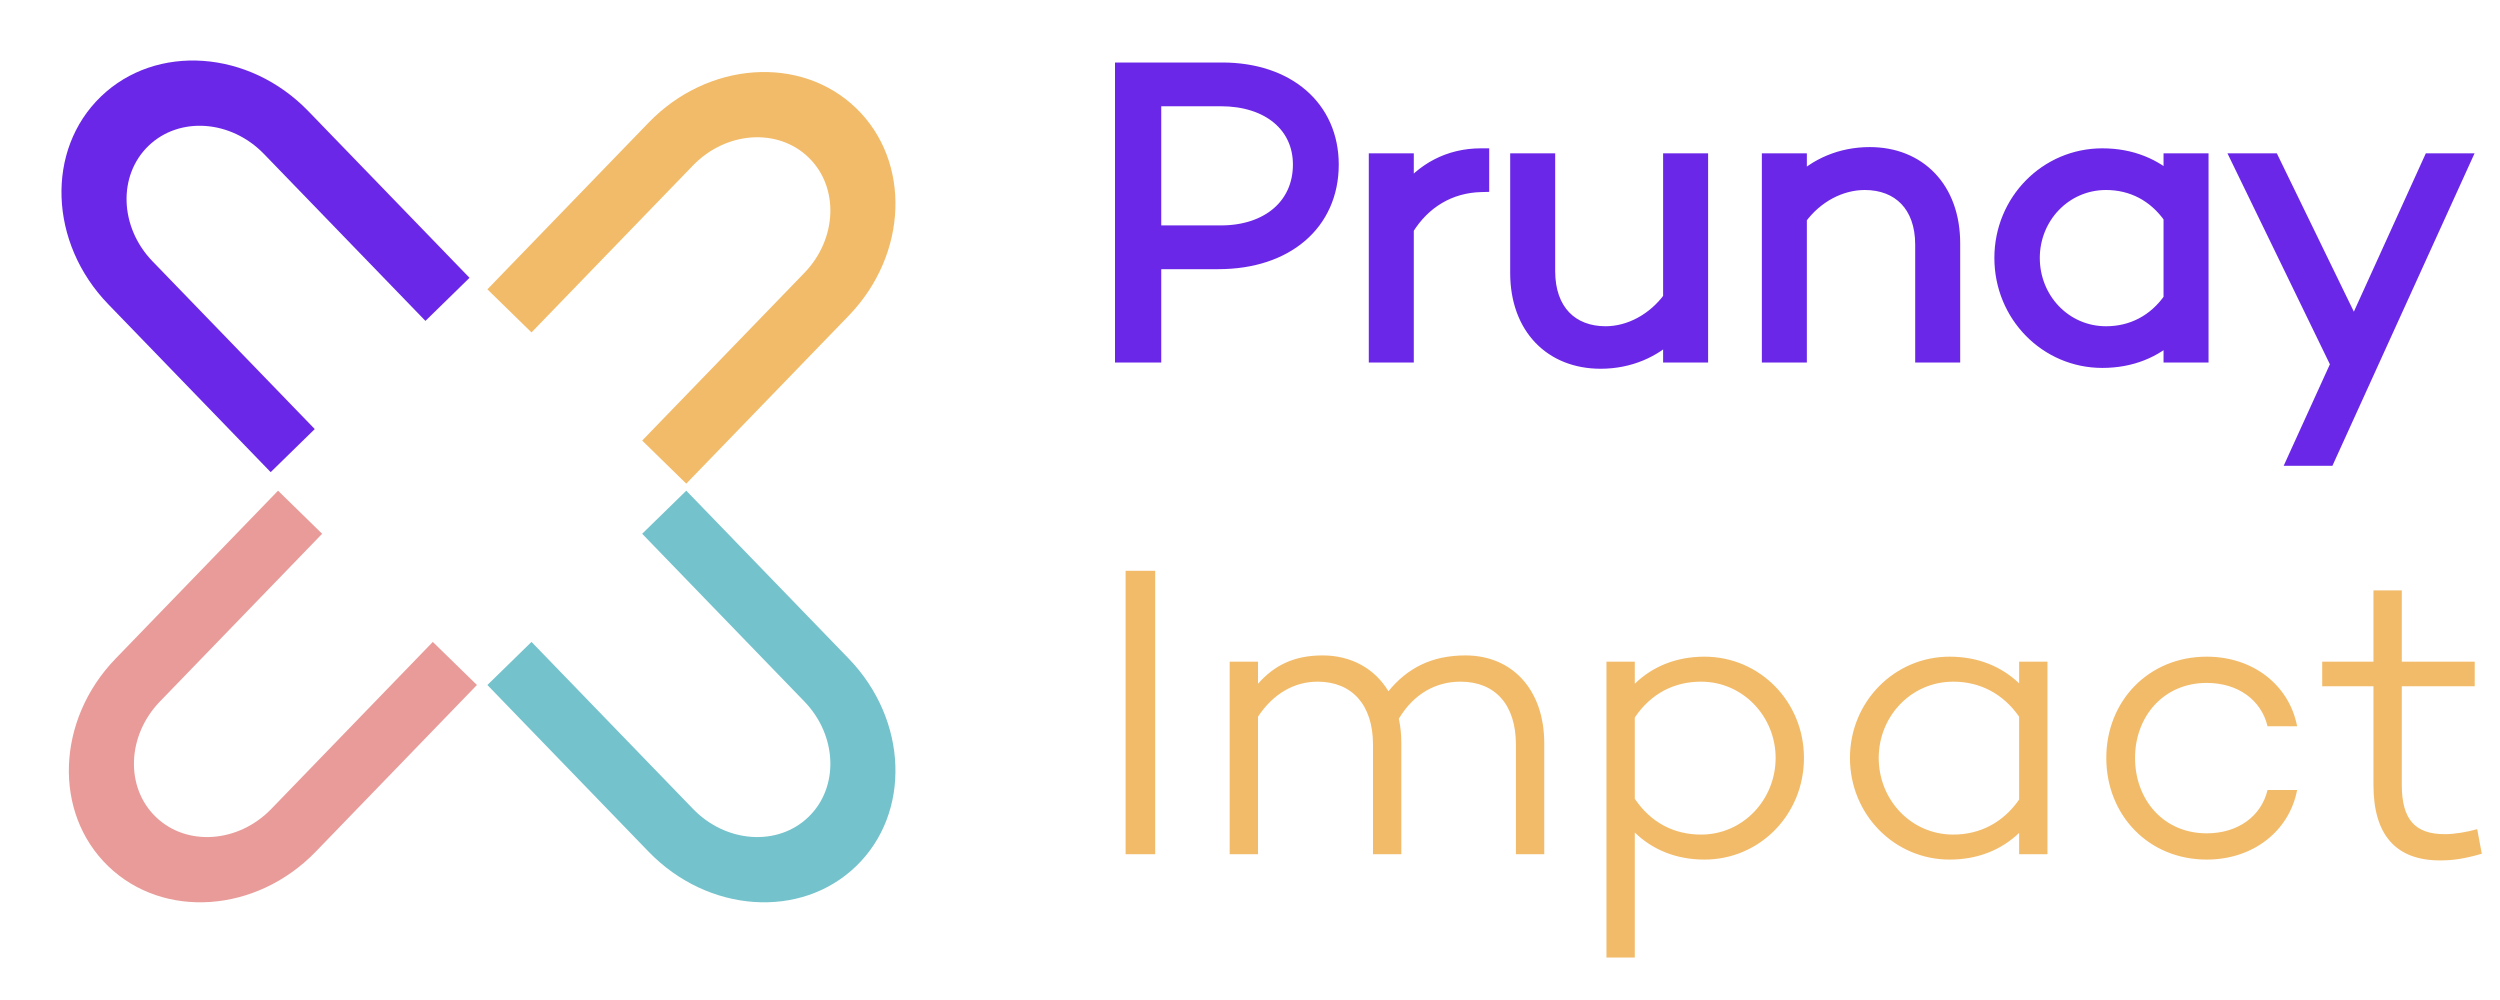
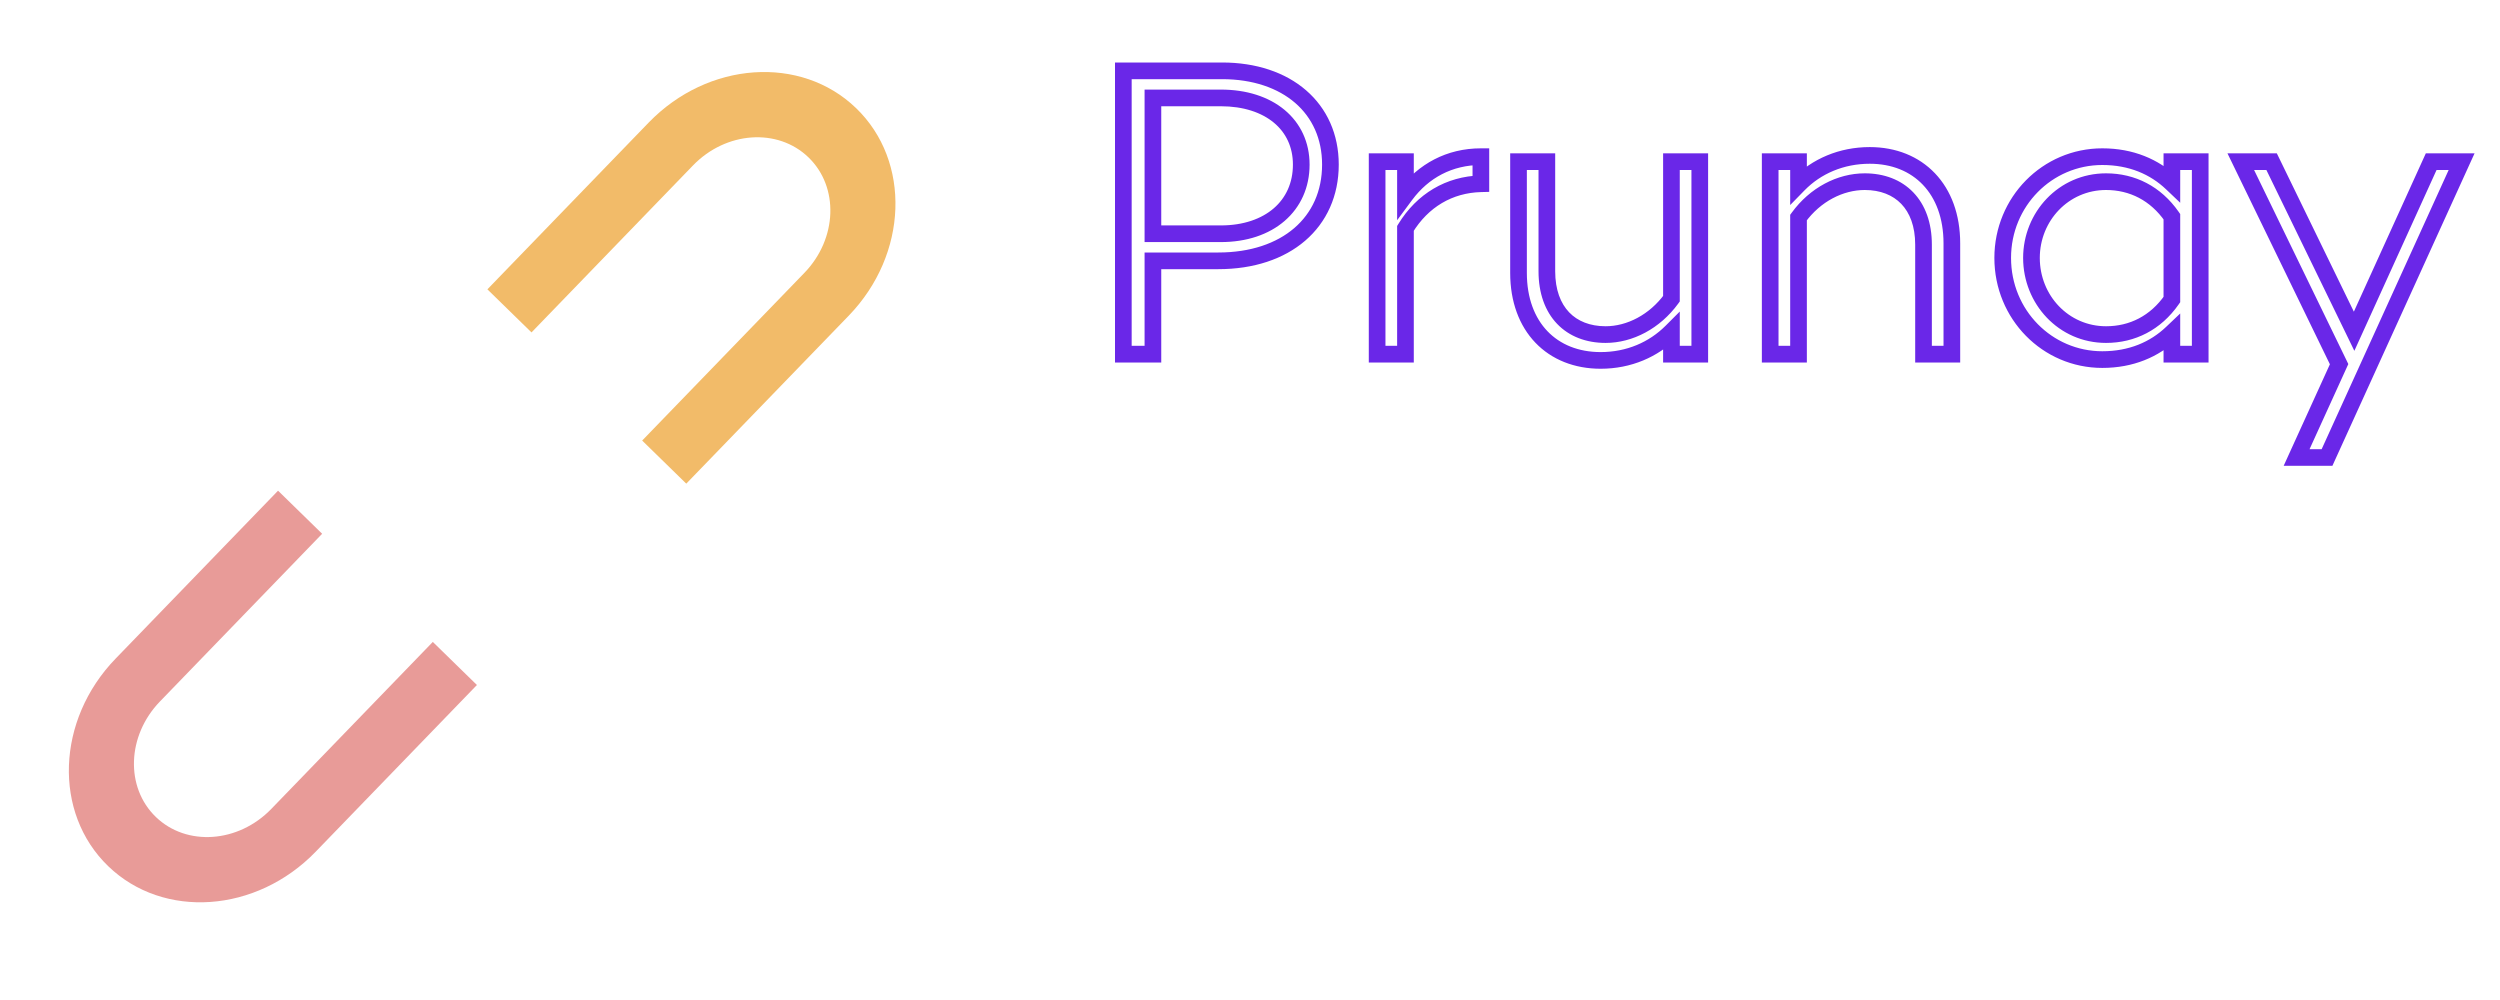
<svg xmlns="http://www.w3.org/2000/svg" width="120" height="48" viewBox="0 0 120 48" fill="none">
-   <path d="M55.449 27.4H54.029V41H55.449V27.4ZM70.344 31.46C68.704 31.46 67.544 32.08 66.644 33.18C65.984 32.08 64.844 31.46 63.484 31.46C62.084 31.46 61.144 31.96 60.384 32.82V31.76H59.024V41H60.384V34.4C61.124 33.28 62.144 32.72 63.244 32.72C64.884 32.72 65.904 33.82 65.904 35.74V41H67.264V35.68C67.264 35.26 67.224 34.86 67.144 34.5C67.884 33.26 68.964 32.72 70.104 32.72C71.764 32.72 72.764 33.82 72.764 35.74V41H74.124V35.68C74.124 33.08 72.564 31.46 70.344 31.46ZM81.81 31.52C80.45 31.52 79.31 32 78.47 32.82V31.76H77.11V45.96H78.47V39.96C79.31 40.78 80.45 41.26 81.81 41.26C84.47 41.26 86.59 39.1 86.59 36.38C86.59 33.68 84.47 31.52 81.81 31.52ZM81.65 40.06C80.37 40.06 79.25 39.5 78.47 38.34V34.44C79.25 33.28 80.37 32.72 81.65 32.72C83.67 32.72 85.23 34.4 85.23 36.38C85.23 38.38 83.67 40.06 81.65 40.06ZM98.278 31.76H96.918V32.8C96.078 32 94.958 31.52 93.578 31.52C90.938 31.52 88.798 33.68 88.798 36.38C88.798 39.1 90.938 41.26 93.578 41.26C94.958 41.26 96.078 40.78 96.918 39.98V41H98.278V31.76ZM93.758 40.06C91.718 40.06 90.178 38.38 90.178 36.38C90.178 34.4 91.718 32.72 93.758 32.72C95.018 32.72 96.138 33.28 96.918 34.4V38.38C96.138 39.5 95.018 40.06 93.758 40.06ZM105.922 40C103.842 40 102.482 38.38 102.482 36.38C102.482 34.4 103.842 32.78 105.922 32.78C107.422 32.78 108.542 33.6 108.842 34.86H110.262C109.882 32.88 108.142 31.52 105.922 31.52C103.122 31.52 101.102 33.66 101.102 36.38C101.102 39.12 103.122 41.26 105.922 41.26C108.142 41.26 109.882 39.9 110.262 37.92H108.842C108.542 39.18 107.422 40 105.922 40ZM118.906 39.8C118.406 39.94 117.826 40.04 117.346 40.04C115.946 40.04 115.286 39.36 115.286 37.68V32.94H118.786V31.76H115.286V28.34H113.926V31.76H111.466V32.94H113.926V37.68C113.926 40.08 115.006 41.3 117.126 41.3C117.746 41.3 118.286 41.22 119.126 40.98L118.906 39.8Z" fill="#F2BB69" />
-   <path d="M53.92 3.4V17H55.34V12.52H58.48C61.72 12.52 63.86 10.68 63.86 7.9C63.86 5.2 61.78 3.4 58.66 3.4H53.92ZM55.34 11.22V4.7H58.6C60.92 4.7 62.46 5.98 62.46 7.9C62.46 9.88 60.92 11.22 58.6 11.22H55.34ZM67.462 7.76H66.102V17H67.462V10.96C68.282 9.62 69.562 8.86 71.082 8.82V7.52C69.582 7.52 68.322 8.2 67.462 9.36V7.76ZM81.589 7.76H80.229V14.34C79.429 15.44 78.229 16.06 77.069 16.06C75.389 16.06 74.249 14.96 74.249 13.02V7.76H72.889V13.1C72.889 15.7 74.509 17.3 76.829 17.3C78.189 17.3 79.369 16.78 80.229 15.92V17H81.589V7.76ZM89.749 7.46C88.389 7.46 87.189 7.98 86.329 8.86V7.76H84.969V17H86.329V10.44C87.129 9.34 88.329 8.72 89.509 8.72C91.189 8.72 92.329 9.82 92.329 11.74V17H93.689V11.68C93.689 9.08 92.069 7.46 89.749 7.46ZM105.61 7.76H104.25V8.8C103.41 8 102.29 7.52 100.91 7.52C98.27 7.52 96.13 9.68 96.13 12.38C96.13 15.1 98.27 17.26 100.91 17.26C102.29 17.26 103.41 16.78 104.25 15.98V17H105.61V7.76ZM101.09 16.06C99.05 16.06 97.51 14.38 97.51 12.38C97.51 10.4 99.05 8.72 101.09 8.72C102.35 8.72 103.47 9.28 104.25 10.4V14.38C103.47 15.5 102.35 16.06 101.09 16.06ZM118.157 7.76H116.697L112.997 15.9L109.037 7.76H107.557L112.277 17.48L110.237 21.96H111.697L118.157 7.76Z" fill="#6A27E8" />
  <path d="M53.92 3.4V3H53.52V3.4H53.92ZM53.92 17H53.52V17.4H53.92V17ZM55.34 17V17.4H55.74V17H55.34ZM55.34 12.52V12.12H54.94V12.52H55.34ZM55.34 11.22H54.94V11.62H55.34V11.22ZM55.34 4.7V4.3H54.94V4.7H55.34ZM53.52 3.4V17H54.32V3.4H53.52ZM53.92 17.4H55.34V16.6H53.92V17.4ZM55.74 17V12.52H54.94V17H55.74ZM55.34 12.92H58.48V12.12H55.34V12.92ZM58.48 12.92C60.174 12.92 61.618 12.439 62.646 11.556C63.679 10.668 64.26 9.4 64.26 7.9H63.46C63.46 9.18 62.971 10.222 62.124 10.949C61.272 11.681 60.026 12.12 58.48 12.12V12.92ZM64.26 7.9C64.26 6.44 63.694 5.202 62.692 4.335C61.695 3.472 60.295 3 58.66 3V3.8C60.145 3.8 61.345 4.228 62.168 4.94C62.986 5.648 63.46 6.66 63.46 7.9H64.26ZM58.66 3H53.92V3.8H58.66V3ZM55.74 11.22V4.7H54.94V11.22H55.74ZM55.34 5.1H58.6V4.3H55.34V5.1ZM58.6 5.1C59.689 5.1 60.557 5.4 61.145 5.888C61.726 6.37 62.06 7.056 62.06 7.9H62.86C62.86 6.824 62.424 5.91 61.655 5.272C60.893 4.64 59.831 4.3 58.6 4.3V5.1ZM62.06 7.9C62.06 8.779 61.722 9.497 61.139 10C60.551 10.507 59.685 10.82 58.6 10.82V11.62C59.835 11.62 60.899 11.263 61.661 10.605C62.428 9.943 62.86 9.001 62.86 7.9H62.06ZM58.6 10.82H55.34V11.62H58.6V10.82ZM67.462 7.76H67.862V7.36H67.462V7.76ZM66.102 7.76V7.36H65.702V7.76H66.102ZM66.102 17H65.702V17.4H66.102V17ZM67.462 17V17.4H67.862V17H67.462ZM67.462 10.96L67.121 10.751L67.062 10.847V10.96H67.462ZM71.082 8.82L71.092 9.22L71.482 9.21V8.82H71.082ZM71.082 7.52H71.482V7.12H71.082V7.52ZM67.462 9.36H67.062V10.571L67.783 9.598L67.462 9.36ZM67.462 7.36H66.102V8.16H67.462V7.36ZM65.702 7.76V17H66.502V7.76H65.702ZM66.102 17.4H67.462V16.6H66.102V17.4ZM67.862 17V10.96H67.062V17H67.862ZM67.803 11.169C68.556 9.939 69.714 9.256 71.092 9.22L71.071 8.42C69.41 8.464 68.008 9.301 67.121 10.751L67.803 11.169ZM71.482 8.82V7.52H70.682V8.82H71.482ZM71.082 7.12C69.449 7.12 68.072 7.865 67.141 9.122L67.783 9.598C68.571 8.535 69.715 7.92 71.082 7.92V7.12ZM67.862 9.36V7.76H67.062V9.36H67.862ZM81.589 7.76H81.989V7.36H81.589V7.76ZM80.229 7.76V7.36H79.829V7.76H80.229ZM80.229 14.34L80.553 14.575L80.629 14.47V14.34H80.229ZM74.249 7.76H74.649V7.36H74.249V7.76ZM72.889 7.76V7.36H72.489V7.76H72.889ZM80.229 15.92H80.629V14.954L79.947 15.637L80.229 15.92ZM80.229 17H79.829V17.4H80.229V17ZM81.589 17V17.4H81.989V17H81.589ZM81.589 7.36H80.229V8.16H81.589V7.36ZM79.829 7.76V14.34H80.629V7.76H79.829ZM79.906 14.105C79.173 15.112 78.089 15.66 77.069 15.66V16.46C78.37 16.46 79.685 15.768 80.553 14.575L79.906 14.105ZM77.069 15.66C76.319 15.66 75.725 15.416 75.318 14.991C74.91 14.564 74.649 13.912 74.649 13.02H73.849C73.849 14.068 74.159 14.936 74.74 15.544C75.323 16.154 76.14 16.46 77.069 16.46V15.66ZM74.649 13.02V7.76H73.849V13.02H74.649ZM74.249 7.36H72.889V8.16H74.249V7.36ZM72.489 7.76V13.1H73.289V7.76H72.489ZM72.489 13.1C72.489 14.484 72.922 15.639 73.701 16.452C74.48 17.265 75.575 17.7 76.829 17.7V16.9C75.764 16.9 74.888 16.535 74.278 15.898C73.667 15.261 73.289 14.316 73.289 13.1H72.489ZM76.829 17.7C78.296 17.7 79.577 17.138 80.512 16.203L79.947 15.637C79.161 16.422 78.083 16.9 76.829 16.9V17.7ZM79.829 15.92V17H80.629V15.92H79.829ZM80.229 17.4H81.589V16.6H80.229V17.4ZM81.989 17V7.76H81.189V17H81.989ZM86.329 8.86H85.929V9.842L86.615 9.14L86.329 8.86ZM86.329 7.76H86.729V7.36H86.329V7.76ZM84.969 7.76V7.36H84.569V7.76H84.969ZM84.969 17H84.569V17.4H84.969V17ZM86.329 17V17.4H86.729V17H86.329ZM86.329 10.44L86.006 10.205L85.929 10.31V10.44H86.329ZM92.329 17H91.929V17.4H92.329V17ZM93.689 17V17.4H94.089V17H93.689ZM89.749 7.06C88.284 7.06 86.98 7.622 86.043 8.58L86.615 9.14C87.398 8.338 88.494 7.86 89.749 7.86V7.06ZM86.729 8.86V7.76H85.929V8.86H86.729ZM86.329 7.36H84.969V8.16H86.329V7.36ZM84.569 7.76V17H85.369V7.76H84.569ZM84.969 17.4H86.329V16.6H84.969V17.4ZM86.729 17V10.44H85.929V17H86.729ZM86.653 10.675C87.384 9.669 88.469 9.12 89.509 9.12V8.32C88.189 8.32 86.874 9.011 86.006 10.205L86.653 10.675ZM89.509 9.12C90.26 9.12 90.854 9.364 91.261 9.787C91.669 10.212 91.929 10.859 91.929 11.74H92.729C92.729 10.701 92.419 9.838 91.837 9.233C91.254 8.626 90.438 8.32 89.509 8.32V9.12ZM91.929 11.74V17H92.729V11.74H91.929ZM92.329 17.4H93.689V16.6H92.329V17.4ZM94.089 17V11.68H93.289V17H94.089ZM94.089 11.68C94.089 10.296 93.657 9.136 92.879 8.319C92.1 7.501 91.005 7.06 89.749 7.06V7.86C90.813 7.86 91.689 8.229 92.299 8.871C92.912 9.514 93.289 10.464 93.289 11.68H94.089ZM105.61 7.76H106.01V7.36H105.61V7.76ZM104.25 7.76V7.36H103.85V7.76H104.25ZM104.25 8.8L103.974 9.09L104.65 9.733V8.8H104.25ZM104.25 15.98H104.65V15.047L103.974 15.69L104.25 15.98ZM104.25 17H103.85V17.4H104.25V17ZM105.61 17V17.4H106.01V17H105.61ZM104.25 10.4H104.65V10.274L104.578 10.171L104.25 10.4ZM104.25 14.38L104.578 14.609L104.65 14.506V14.38H104.25ZM105.61 7.36H104.25V8.16H105.61V7.36ZM103.85 7.76V8.8H104.65V7.76H103.85ZM104.526 8.51C103.609 7.638 102.39 7.12 100.91 7.12V7.92C102.19 7.92 103.21 8.362 103.974 9.09L104.526 8.51ZM100.91 7.12C98.043 7.12 95.73 9.465 95.73 12.38H96.53C96.53 9.895 98.496 7.92 100.91 7.92V7.12ZM95.73 12.38C95.73 15.314 98.042 17.66 100.91 17.66V16.86C98.497 16.86 96.53 14.886 96.53 12.38H95.73ZM100.91 17.66C102.39 17.66 103.609 17.142 104.526 16.27L103.974 15.69C103.21 16.418 102.19 16.86 100.91 16.86V17.66ZM103.85 15.98V17H104.65V15.98H103.85ZM104.25 17.4H105.61V16.6H104.25V17.4ZM106.01 17V7.76H105.21V17H106.01ZM101.09 15.66C99.288 15.66 97.91 14.177 97.91 12.38H97.11C97.11 14.583 98.812 16.46 101.09 16.46V15.66ZM97.91 12.38C97.91 10.605 99.286 9.12 101.09 9.12V8.32C98.813 8.32 97.11 10.195 97.11 12.38H97.91ZM101.09 9.12C102.218 9.12 103.216 9.616 103.921 10.629L104.578 10.171C103.723 8.944 102.481 8.32 101.09 8.32V9.12ZM103.85 10.4V14.38H104.65V10.4H103.85ZM103.921 14.151C103.216 15.165 102.218 15.66 101.09 15.66V16.46C102.481 16.46 103.723 15.835 104.578 14.609L103.921 14.151ZM118.157 7.76L118.521 7.926L118.779 7.36H118.157V7.76ZM116.697 7.76V7.36H116.44L116.333 7.594L116.697 7.76ZM112.997 15.9L112.637 16.075L113.009 16.84L113.361 16.066L112.997 15.9ZM109.037 7.76L109.397 7.585L109.287 7.36H109.037V7.76ZM107.557 7.76V7.36H106.918L107.197 7.935L107.557 7.76ZM112.277 17.48L112.641 17.646L112.719 17.474L112.637 17.305L112.277 17.48ZM110.237 21.96L109.873 21.794L109.616 22.36H110.237V21.96ZM111.697 21.96V22.36H111.955L112.061 22.126L111.697 21.96ZM118.157 7.36H116.697V8.16H118.157V7.36ZM116.333 7.594L112.633 15.735L113.361 16.066L117.061 7.926L116.333 7.594ZM113.357 15.725L109.397 7.585L108.677 7.935L112.637 16.075L113.357 15.725ZM109.037 7.36H107.557V8.16H109.037V7.36ZM107.197 7.935L111.917 17.655L112.637 17.305L107.917 7.585L107.197 7.935ZM111.913 17.314L109.873 21.794L110.601 22.126L112.641 17.646L111.913 17.314ZM110.237 22.36H111.697V21.56H110.237V22.36ZM112.061 22.126L118.521 7.926L117.793 7.594L111.333 21.794L112.061 22.126Z" fill="#6A27E8" />
-   <path fill-rule="evenodd" clip-rule="evenodd" d="M15.108 20.595L7.323 12.545C5.738 10.907 5.651 8.425 7.127 7.001C8.603 5.577 11.083 5.75 12.668 7.388L20.421 15.403L22.537 13.335L14.797 5.333C11.951 2.39 7.493 2.078 4.841 4.637C2.189 7.197 2.346 11.657 5.193 14.6L12.992 22.663L15.108 20.595Z" fill="#6A27E8" />
  <path fill-rule="evenodd" clip-rule="evenodd" d="M15.463 25.621L7.677 33.671C6.093 35.309 6.005 37.791 7.481 39.215C8.957 40.639 11.438 40.466 13.022 38.828L20.775 30.812L22.892 32.88L15.152 40.883C12.305 43.826 7.847 44.137 5.195 41.578C2.543 39.019 2.701 34.559 5.547 31.616L13.346 23.553L15.463 25.621Z" fill="#E89B98" />
-   <path fill-rule="evenodd" clip-rule="evenodd" d="M30.824 25.621L38.61 33.671C40.194 35.309 40.282 37.791 38.806 39.215C37.33 40.639 34.849 40.466 33.265 38.828L25.512 30.812L23.395 32.88L31.135 40.883C33.982 43.826 38.44 44.137 41.092 41.578C43.744 39.019 43.586 34.559 40.74 31.616L32.941 23.553L30.824 25.621Z" fill="#73C2CC" />
  <path fill-rule="evenodd" clip-rule="evenodd" d="M30.824 21.147L38.61 13.098C40.194 11.46 40.282 8.977 38.806 7.553C37.33 6.129 34.849 6.302 33.265 7.94L25.512 15.956L23.395 13.888L31.135 5.885C33.982 2.942 38.44 2.631 41.092 5.19C43.744 7.749 43.586 12.209 40.74 15.152L32.941 23.215L30.824 21.147Z" fill="#F2BB69" />
</svg>